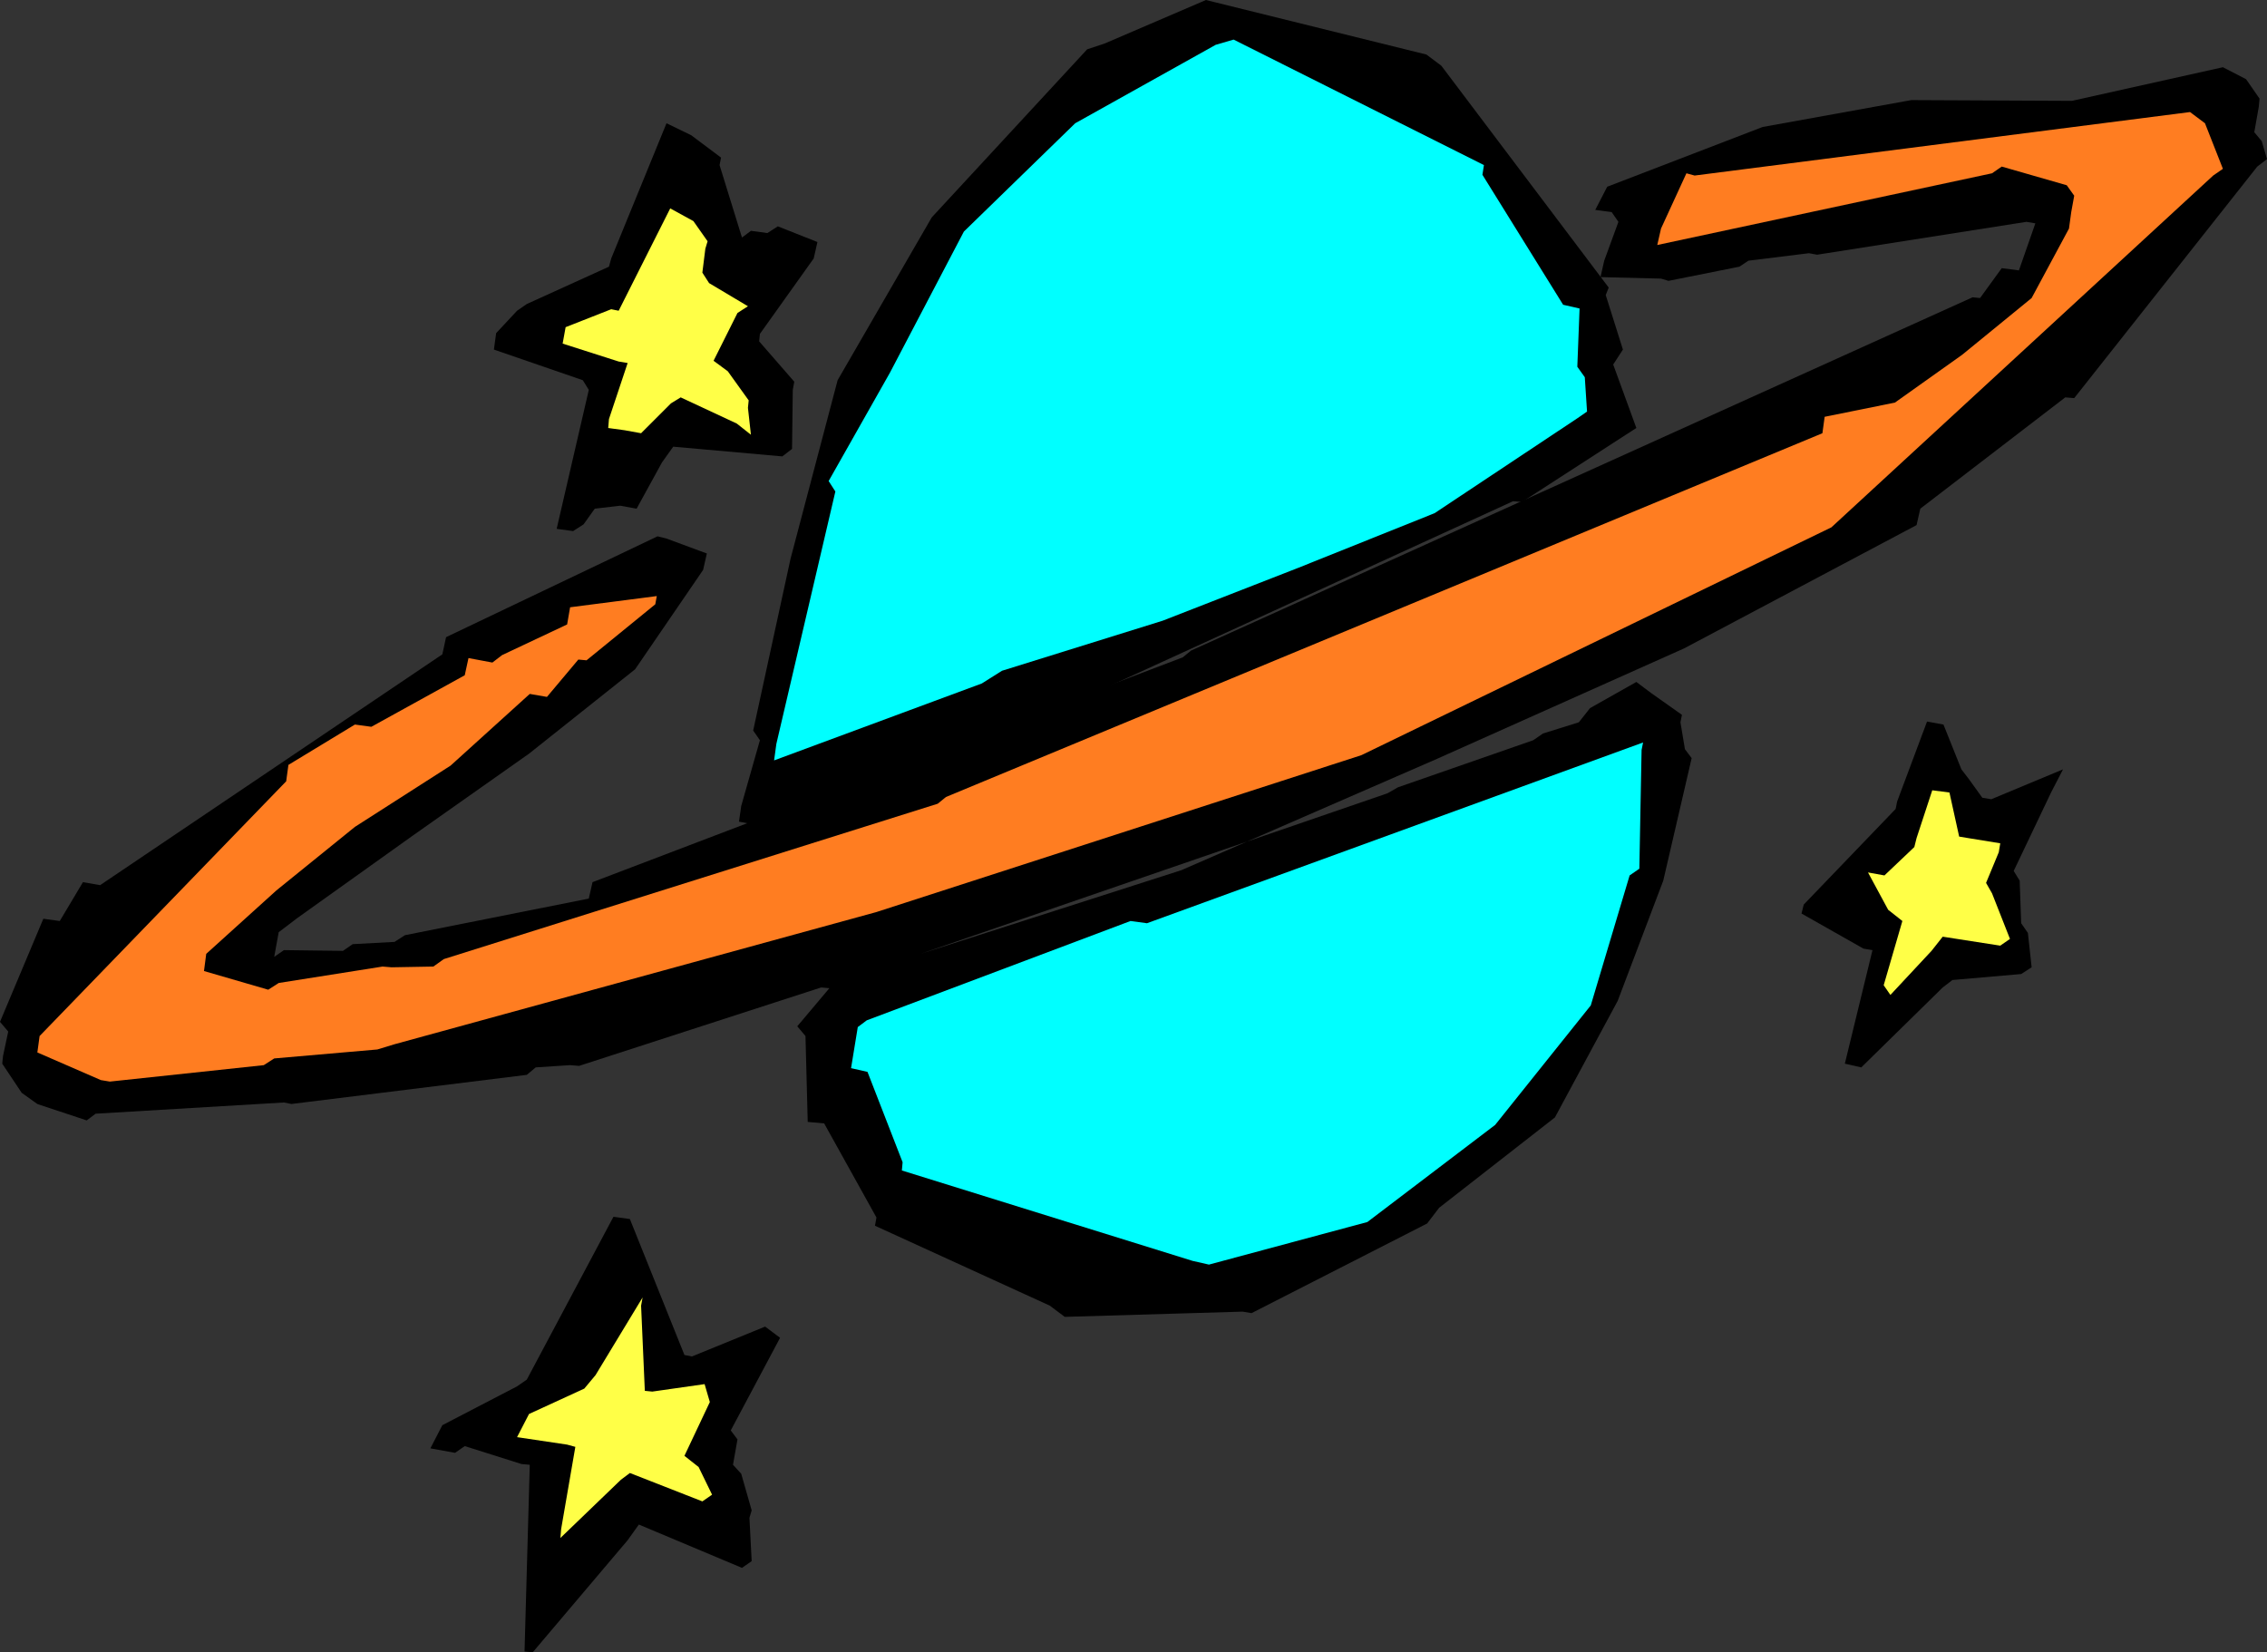
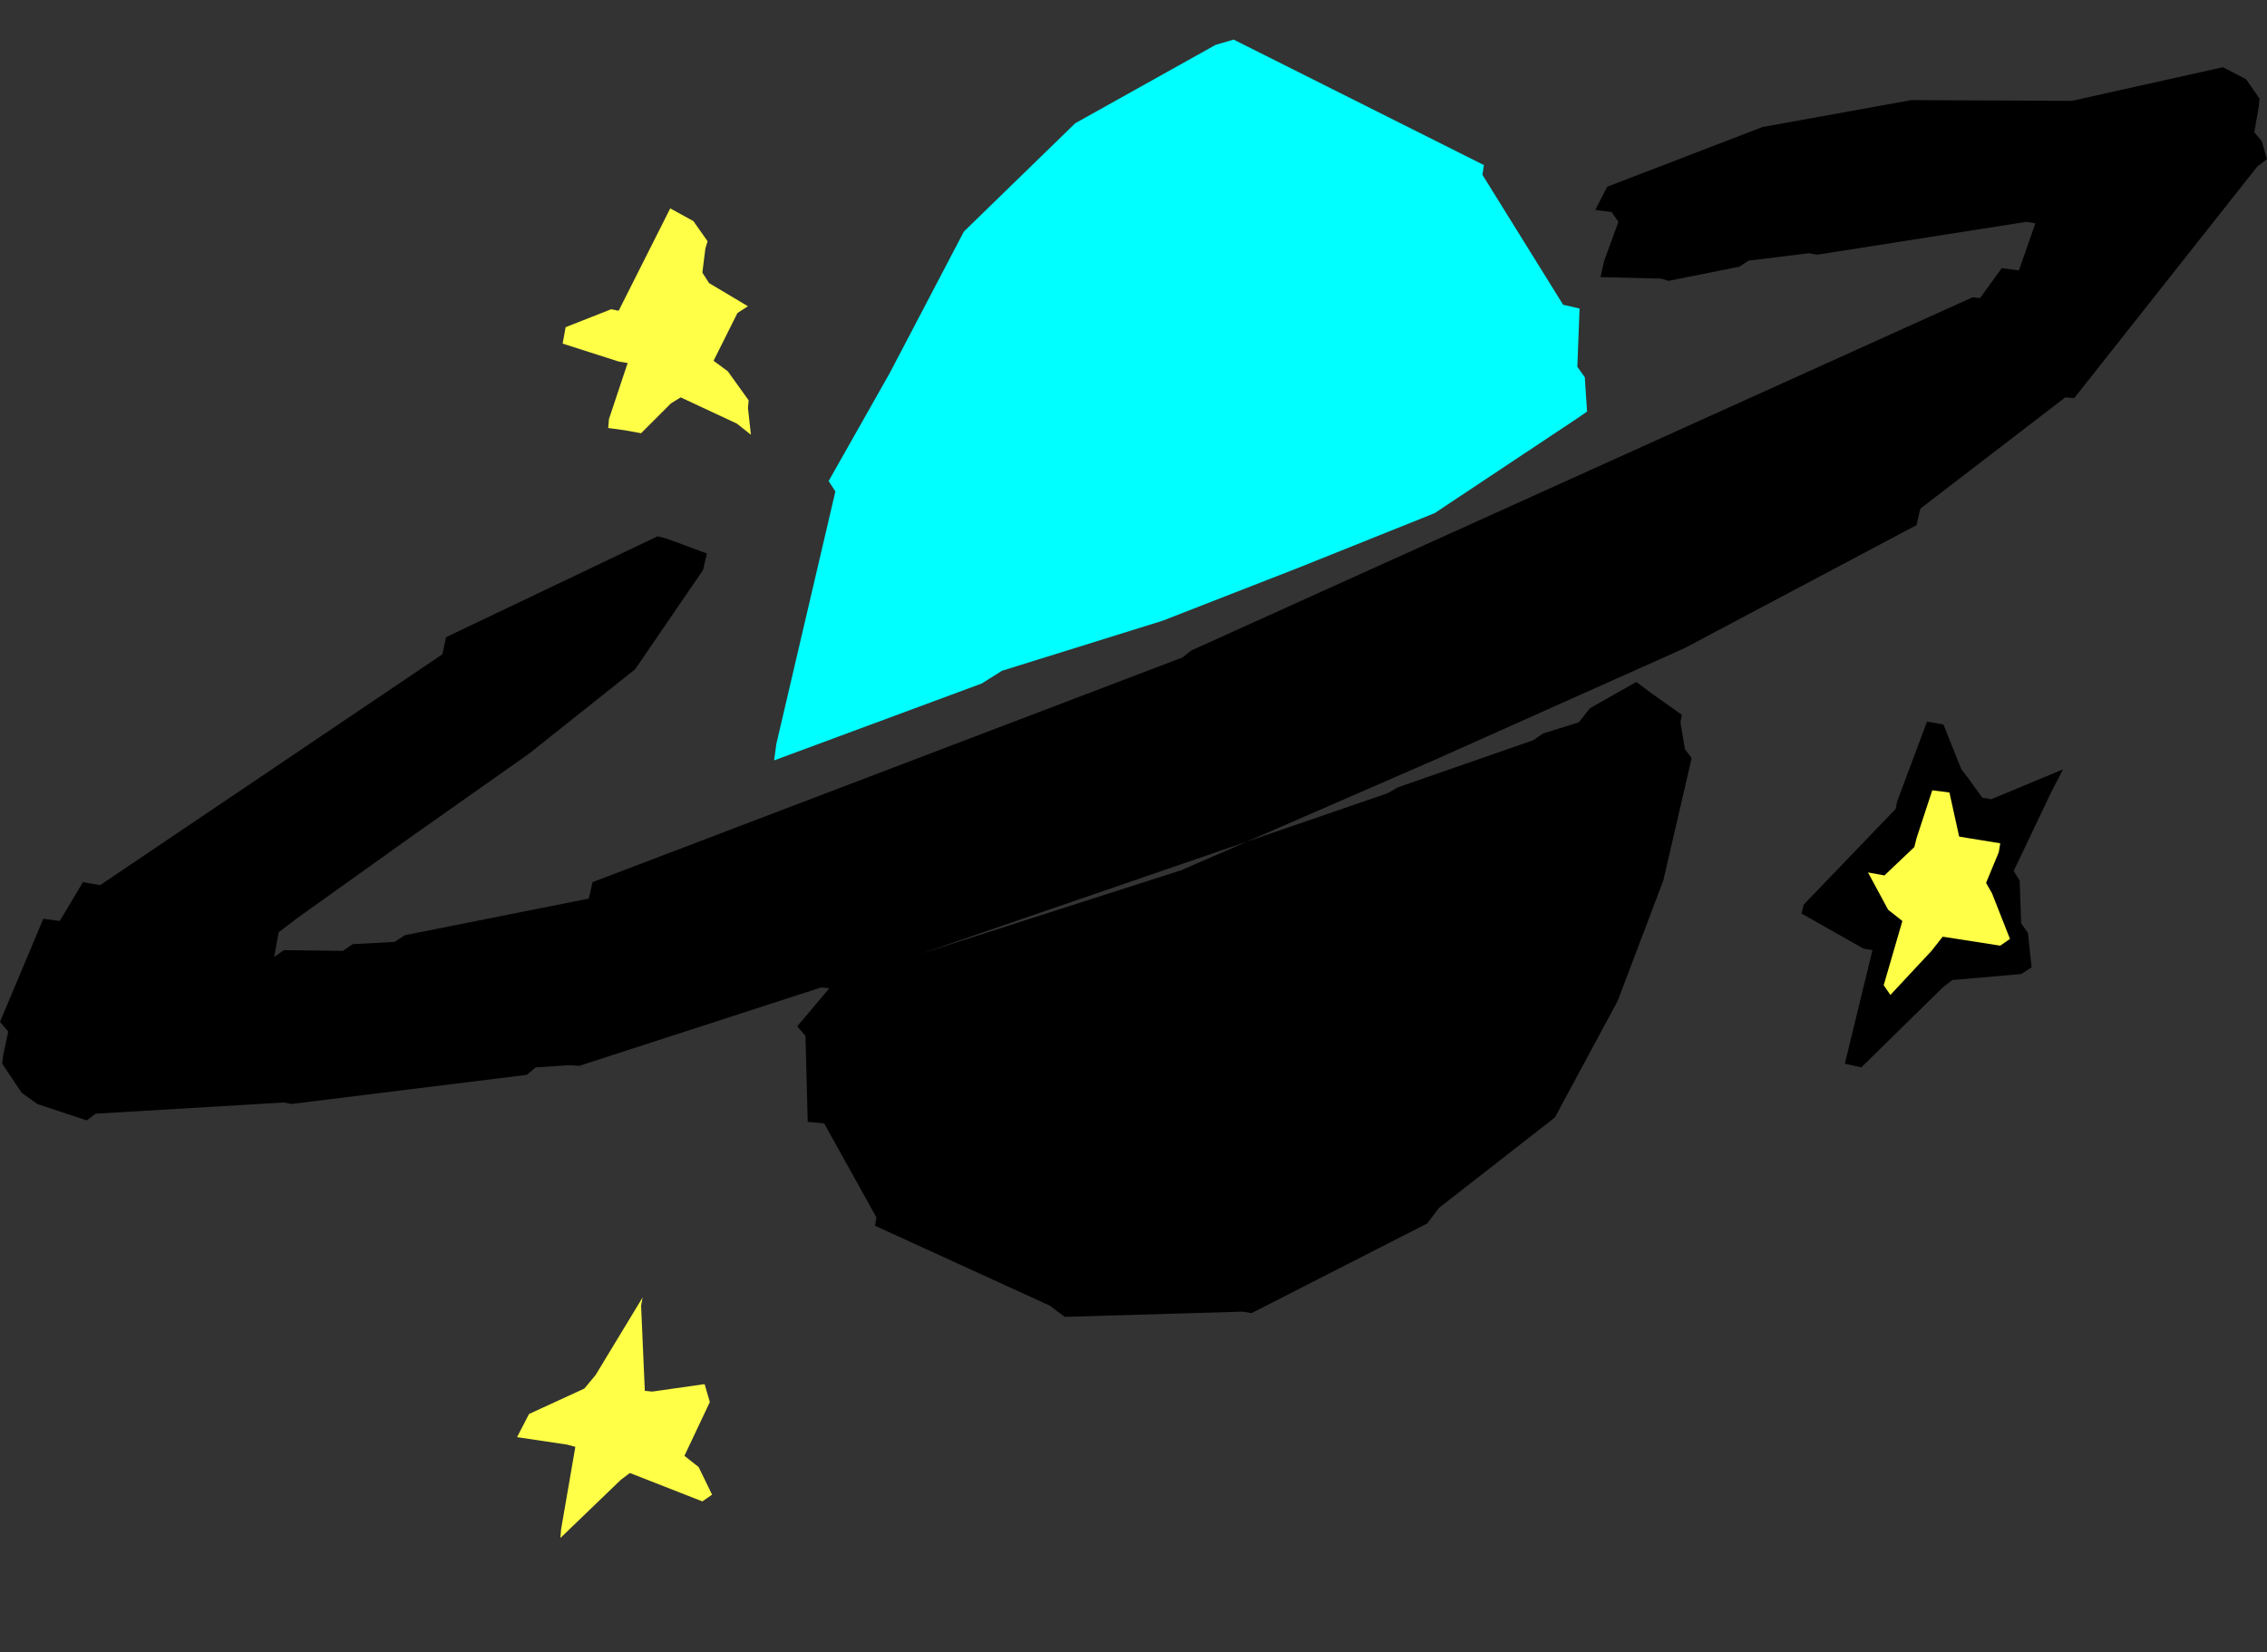
<svg xmlns="http://www.w3.org/2000/svg" xmlns:ns1="http://sodipodi.sourceforge.net/DTD/sodipodi-0.dtd" xmlns:ns2="http://www.inkscape.org/namespaces/inkscape" version="1.0" width="129.724mm" height="94.558mm" id="svg11" ns1:docname="Saturn 05.wmf">
  <rect width="100%" height="100%" fill="#333333" stroke="none" />
  <ns1:namedview id="namedview11" pagecolor="#ffffff" bordercolor="#000000" borderopacity="0.25" ns2:showpageshadow="2" ns2:pageopacity="0.0" ns2:pagecheckerboard="0" ns2:deskcolor="#d1d1d1" ns2:document-units="mm" />
  <defs id="defs1">
    <pattern id="WMFhbasepattern" patternUnits="userSpaceOnUse" width="6" height="6" x="0" y="0" />
  </defs>
-   <path style="fill:#000000;fill-opacity:1;fill-rule:evenodd;stroke:none" d="m 488.193,36.029 -39.592,50.086 -1.939,-0.162 -31.35,24.073 -0.808,3.554 -50.258,26.659 -53.49,23.912 -55.267,24.073 -56.398,18.096 101,-34.737 2.262,-1.293 29.25,-10.179 2.101,-1.454 7.757,-2.424 2.424,-3.07 10.019,-5.655 3.232,2.424 6.626,4.685 -0.323,1.616 0.97,5.816 1.454,1.939 -6.141,26.497 -9.858,26.012 -13.574,25.204 -25.048,19.55 -2.586,3.393 -37.976,19.388 -1.939,-0.323 -38.461,1.131 -3.232,-2.424 -37.814,-17.288 0.323,-1.777 -11.312,-20.357 -3.555,-0.323 -0.485,-18.58 -1.778,-2.1 6.949,-8.24 -1.778,-0.162 -52.358,16.965 -1.939,-0.162 -7.434,0.485 -1.939,1.616 -50.904,6.301 -1.616,-0.323 -40.723,2.424 -1.939,1.454 L 8.08,238.796 4.686,236.372 0.485,230.071 0.646,228.456 1.778,223.124 0,221.024 l 9.373,-22.296 3.555,0.485 5.01,-8.401 3.717,0.646 74.013,-49.924 0.808,-3.716 45.733,-21.812 1.939,0.485 8.726,3.231 -0.808,3.554 -14.706,21.488 -22.947,18.257 -25.21,17.772 -24.886,17.772 -4.04,3.07 -0.97,5.332 2.101,-1.454 12.766,0.162 2.101,-1.454 9.05,-0.485 2.262,-1.454 39.754,-7.917 0.808,-3.554 127.664,-48.632 1.778,-1.454 169.033,-76.421 1.616,0.162 4.686,-6.463 3.717,0.485 3.555,-10.179 -1.939,-0.323 -45.248,7.109 -1.778,-0.323 -13.09,1.616 -1.939,1.293 -15.352,3.07 -1.616,-0.485 -13.09,-0.323 0.808,-3.554 3.07,-8.401 -1.454,-2.1 -3.555,-0.485 2.586,-5.009 33.613,-12.925 32.158,-5.816 34.744,0.162 32.643,-7.271 5.01,2.585 2.909,4.201 -0.162,1.777 -0.97,5.493 1.616,1.939 1.131,3.878 z" id="path1" />
-   <path style="fill:#ff7d21;fill-opacity:1;fill-rule:evenodd;stroke:none" d="m 478.659,37.968 -82.578,76.098 -101.646,49.278 -104.878,33.929 -104.232,28.597 -3.717,1.131 -22.301,1.939 -2.262,1.454 -33.29,3.554 -1.939,-0.323 -13.736,-5.978 0.485,-3.554 53.328,-55.094 0.485,-3.554 14.382,-8.725 3.555,0.485 20.2,-11.148 0.808,-3.716 5.171,0.969 2.101,-1.616 14.059,-6.624 0.646,-3.716 18.746,-2.424 -0.323,1.777 -14.867,12.118 -1.778,-0.162 -6.787,8.078 -3.717,-0.646 -17.13,15.51 -20.685,13.248 -16.968,13.733 -15.19,13.733 -0.485,3.716 13.898,4.039 2.262,-1.454 22.462,-3.554 1.939,0.162 9.05,-0.162 2.262,-1.616 106.817,-33.606 1.778,-1.454 189.557,-78.683 0.485,-3.554 15.19,-3.07 14.544,-10.34 15.029,-12.279 8.08,-15.026 0.485,-3.554 0.646,-3.554 -1.616,-2.262 -14.059,-4.039 -2.101,1.454 -72.397,15.51 0.808,-3.554 5.494,-11.956 1.778,0.485 107.141,-13.733 3.232,2.424 3.878,9.856 z" id="path2" />
+   <path style="fill:#000000;fill-opacity:1;fill-rule:evenodd;stroke:none" d="m 488.193,36.029 -39.592,50.086 -1.939,-0.162 -31.35,24.073 -0.808,3.554 -50.258,26.659 -53.49,23.912 -55.267,24.073 -56.398,18.096 101,-34.737 2.262,-1.293 29.25,-10.179 2.101,-1.454 7.757,-2.424 2.424,-3.07 10.019,-5.655 3.232,2.424 6.626,4.685 -0.323,1.616 0.97,5.816 1.454,1.939 -6.141,26.497 -9.858,26.012 -13.574,25.204 -25.048,19.55 -2.586,3.393 -37.976,19.388 -1.939,-0.323 -38.461,1.131 -3.232,-2.424 -37.814,-17.288 0.323,-1.777 -11.312,-20.357 -3.555,-0.323 -0.485,-18.58 -1.778,-2.1 6.949,-8.24 -1.778,-0.162 -52.358,16.965 -1.939,-0.162 -7.434,0.485 -1.939,1.616 -50.904,6.301 -1.616,-0.323 -40.723,2.424 -1.939,1.454 L 8.08,238.796 4.686,236.372 0.485,230.071 0.646,228.456 1.778,223.124 0,221.024 l 9.373,-22.296 3.555,0.485 5.01,-8.401 3.717,0.646 74.013,-49.924 0.808,-3.716 45.733,-21.812 1.939,0.485 8.726,3.231 -0.808,3.554 -14.706,21.488 -22.947,18.257 -25.21,17.772 -24.886,17.772 -4.04,3.07 -0.97,5.332 2.101,-1.454 12.766,0.162 2.101,-1.454 9.05,-0.485 2.262,-1.454 39.754,-7.917 0.808,-3.554 127.664,-48.632 1.778,-1.454 169.033,-76.421 1.616,0.162 4.686,-6.463 3.717,0.485 3.555,-10.179 -1.939,-0.323 -45.248,7.109 -1.778,-0.323 -13.09,1.616 -1.939,1.293 -15.352,3.07 -1.616,-0.485 -13.09,-0.323 0.808,-3.554 3.07,-8.401 -1.454,-2.1 -3.555,-0.485 2.586,-5.009 33.613,-12.925 32.158,-5.816 34.744,0.162 32.643,-7.271 5.01,2.585 2.909,4.201 -0.162,1.777 -0.97,5.493 1.616,1.939 1.131,3.878 " id="path1" />
  <path style="fill:#000000;fill-opacity:1;fill-rule:evenodd;stroke:none" d="m 437.128,210.683 -14.867,1.293 -2.101,1.616 -17.614,17.288 -3.555,-0.808 5.979,-24.558 -1.939,-0.323 -13.413,-7.594 0.485,-1.939 19.877,-20.681 0.323,-1.616 6.464,-17.288 3.555,0.646 3.878,9.694 1.616,2.1 2.909,4.039 1.939,0.323 15.514,-6.463 -2.586,5.009 -8.08,16.965 1.293,2.1 0.323,9.209 1.454,2.1 0.808,7.432 z" id="path3" />
  <path style="fill:#ffff47;fill-opacity:1;fill-rule:evenodd;stroke:none" d="m 432.603,204.544 -12.443,-1.939 -2.424,3.07 -8.888,9.532 -1.454,-2.1 4.04,-13.895 -3.07,-2.424 -4.363,-8.078 3.555,0.646 6.464,-6.14 0.485,-1.939 3.394,-10.34 3.717,0.485 2.101,9.532 1.939,0.323 6.949,1.131 -0.323,1.939 -2.747,6.624 1.293,2.262 3.878,9.856 z" id="path4" />
-   <path style="fill:#00ffff;fill-opacity:1;fill-rule:evenodd;stroke:none" d="m 352.449,189.356 -8.403,28.113 -20.685,25.851 -27.634,21.004 -34.259,9.209 -3.555,-0.808 -62.862,-19.55 0.162,-1.777 -7.595,-19.55 -3.555,-0.808 1.454,-8.886 1.939,-1.454 57.045,-21.488 3.555,0.485 107.302,-39.099 -0.323,1.616 -0.485,25.689 z" id="path5" />
-   <path style="fill:#000000;fill-opacity:1;fill-rule:evenodd;stroke:none" d="m 351.641,94.032 -22.462,14.541 -1.939,-0.162 -135.097,61.88 -1.616,-0.323 -7.595,0.808 -2.101,1.293 -14.059,6.786 -3.555,-0.485 -3.394,-0.646 0.485,-3.393 4.04,-14.218 -1.454,-2.1 8.08,-37.16 10.181,-38.615 20.362,-35.222 33.613,-36.353 3.878,-1.293 L 260.822,0 l 1.939,0.485 45.733,11.31 3.232,2.424 36.198,47.985 -0.646,1.616 3.717,11.794 -2.101,3.231 5.01,13.733 z" id="path6" />
  <path style="fill:#00ffff;fill-opacity:1;fill-rule:evenodd;stroke:none" d="m 341.137,90.478 -30.866,20.519 -29.411,11.794 -29.411,11.471 -34.744,10.825 -4.363,2.747 -44.925,16.641 0.485,-3.554 12.766,-54.61 -1.454,-2.262 13.251,-23.427 15.998,-30.536 24.078,-23.427 30.381,-16.965 3.878,-1.131 54.136,27.143 -0.323,2.1 17.453,28.113 3.555,0.808 -0.485,12.602 1.616,2.262 0.485,7.432 z" id="path7" />
-   <path style="fill:#000000;fill-opacity:1;fill-rule:evenodd;stroke:none" d="m 160.469,339.129 -22.301,-9.371 -2.424,3.393 -20.523,24.235 -1.778,-0.162 1.131,-40.392 -1.778,-0.162 -12.282,-3.878 -2.101,1.454 -5.333,-0.969 2.586,-5.009 16.16,-8.401 2.101,-1.454 18.746,-35.222 3.555,0.485 11.797,29.405 1.616,0.323 15.837,-6.463 3.232,2.424 -10.666,20.034 1.454,1.939 -0.97,5.493 1.778,1.939 2.262,7.917 -0.485,1.616 0.485,9.371 z" id="path8" />
  <path style="fill:#ffff47;fill-opacity:1;fill-rule:evenodd;stroke:none" d="m 151.904,324.75 -15.675,-6.14 -1.939,1.454 -13.09,12.602 0.162,-1.939 3.07,-17.772 -1.778,-0.485 -10.827,-1.616 2.586,-5.009 11.958,-5.493 2.424,-2.908 10.181,-16.803 -0.323,1.777 0.808,18.419 1.616,0.162 11.312,-1.616 1.131,3.878 -5.494,11.633 3.07,2.424 2.909,5.978 z" id="path9" />
-   <path style="fill:#000000;fill-opacity:1;fill-rule:evenodd;stroke:none" d="m 169.195,98.717 -23.594,-2.1 -2.424,3.393 -5.494,10.017 -3.555,-0.646 -5.494,0.646 -2.424,3.393 -2.262,1.454 -3.555,-0.485 6.949,-30.051 -1.293,-2.1 -19.23,-6.624 0.485,-3.554 4.525,-4.847 2.101,-1.454 17.776,-8.078 0.485,-1.777 11.958,-29.244 5.333,2.585 6.464,4.847 -0.323,1.616 4.848,15.672 1.939,-1.454 3.555,0.485 2.262,-1.454 8.565,3.393 -0.808,3.554 -11.635,16.318 -0.162,1.616 7.595,8.725 -0.323,1.777 -0.162,12.764 z" id="path10" />
  <path style="fill:#ffff47;fill-opacity:1;fill-rule:evenodd;stroke:none" d="m 159.337,91.608 -12.12,-5.655 -2.101,1.293 -6.464,6.463 -3.555,-0.646 -3.555,-0.485 0.162,-1.939 4.04,-12.118 -1.939,-0.323 -12.12,-3.878 0.646,-3.554 9.858,-3.878 1.616,0.323 11.15,-22.135 5.01,2.747 3.07,4.362 -0.485,1.616 -0.646,5.17 1.454,2.262 8.403,5.009 -2.262,1.454 -5.171,10.34 3.07,2.262 4.525,6.301 -0.162,1.616 0.646,5.816 z" id="path11" />
</svg>